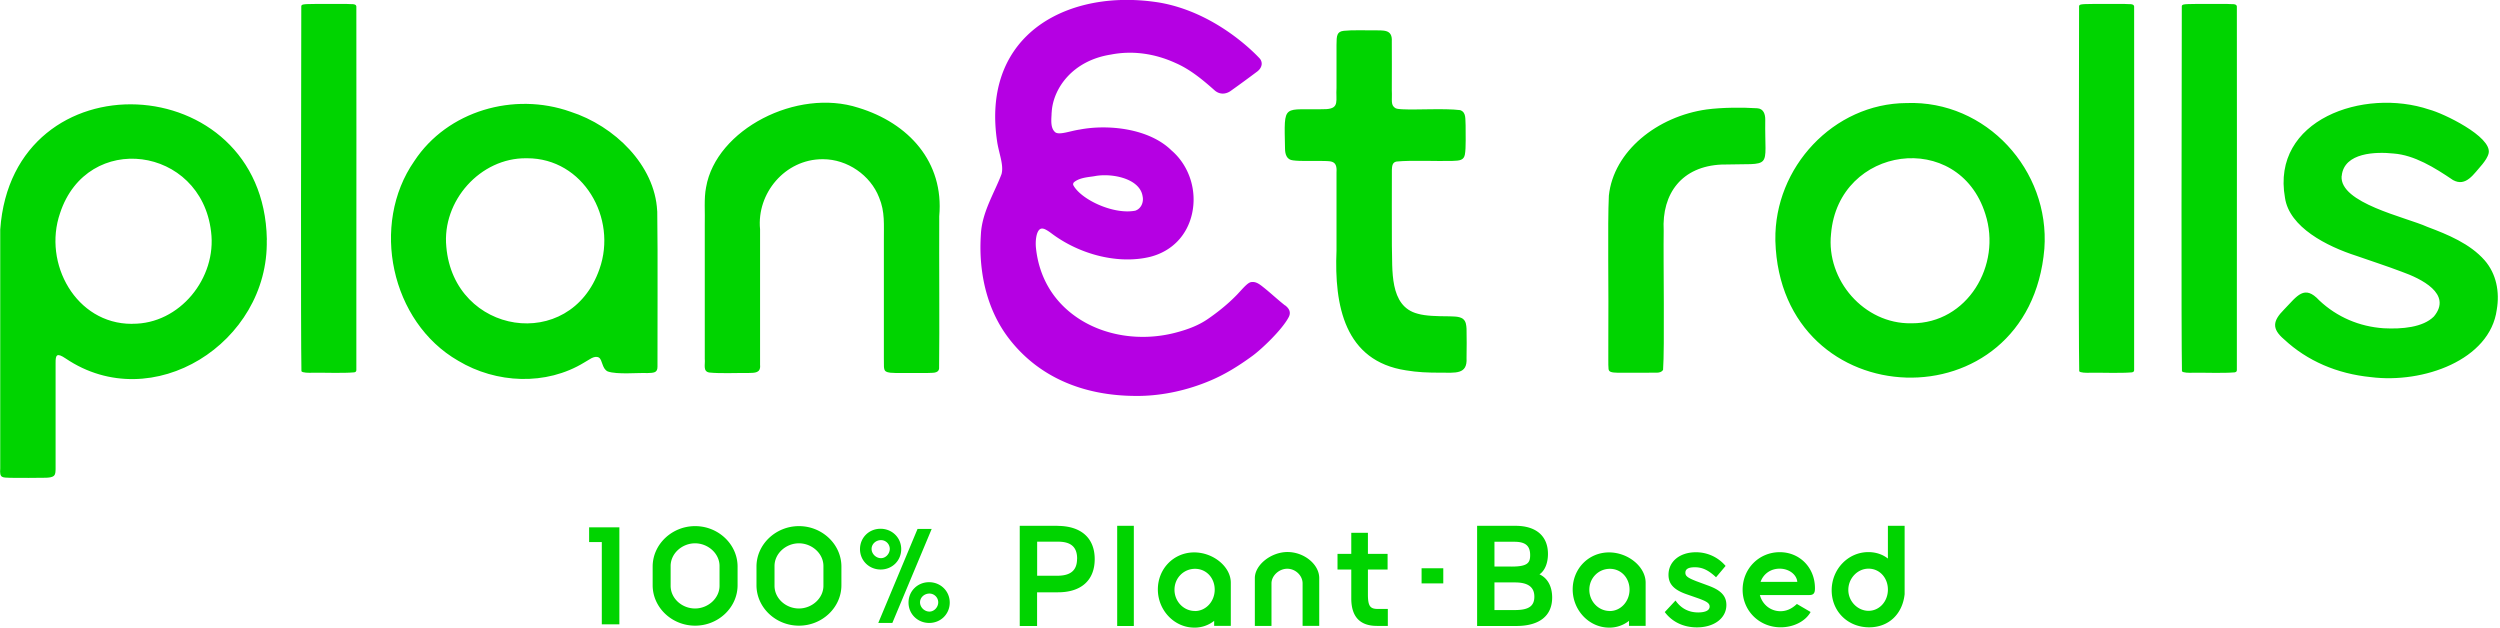
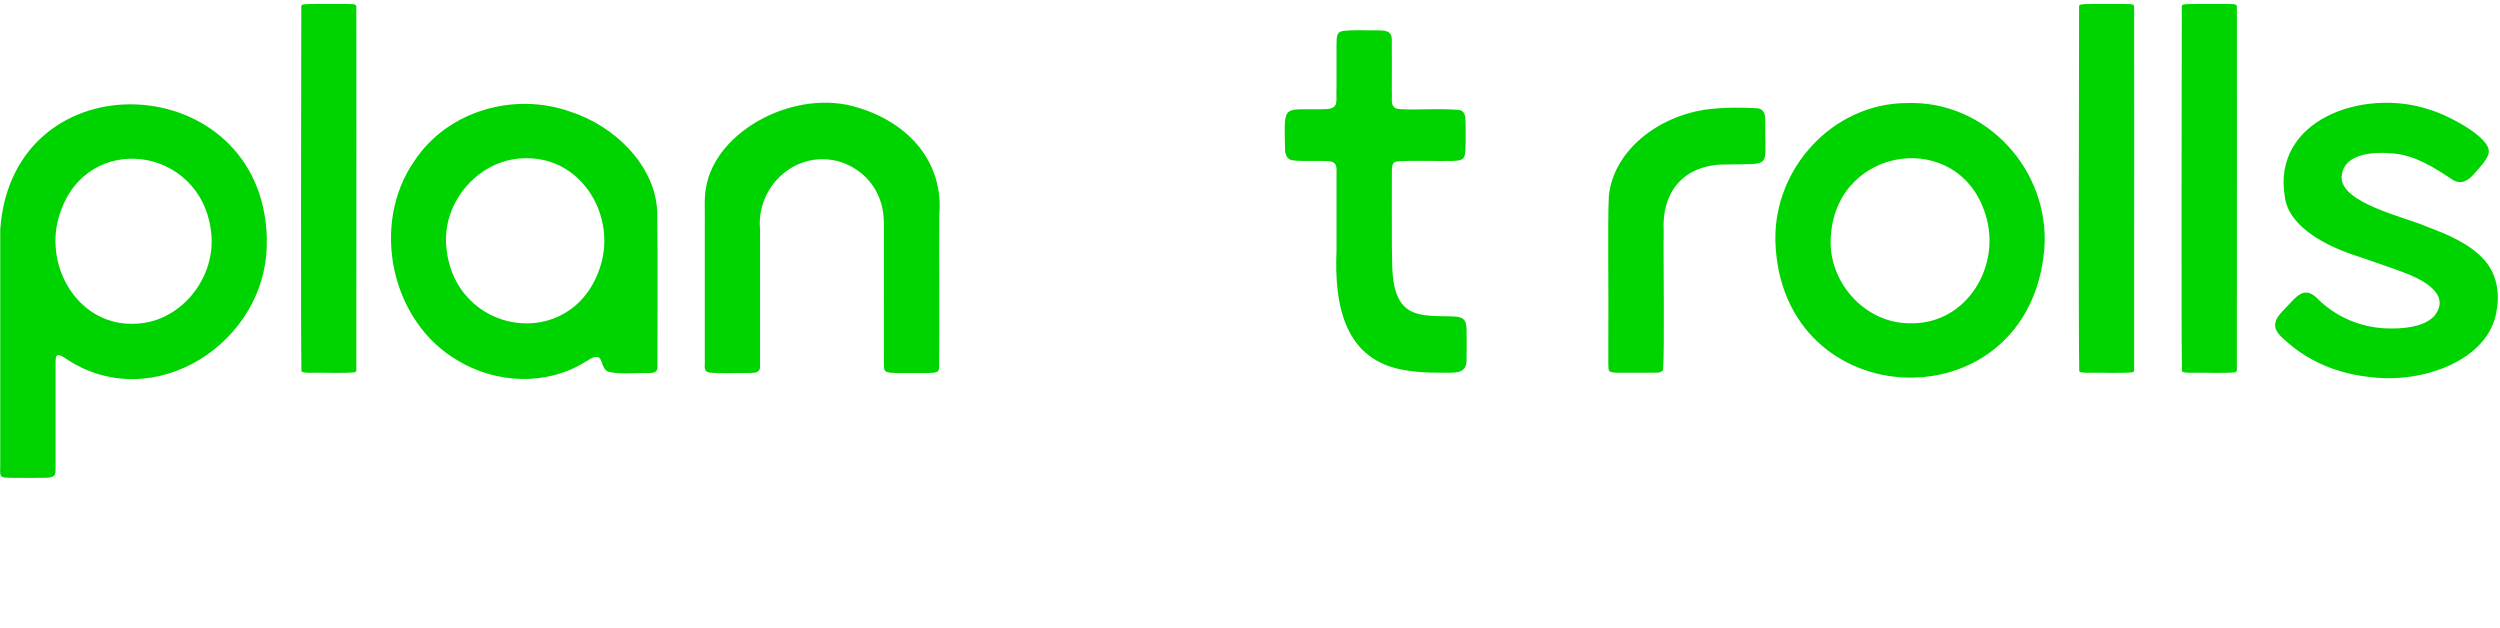
<svg xmlns="http://www.w3.org/2000/svg" width="239" height="60" fill="none">
  <g clip-path="url(#a)">
-     <path fill="#00D400" d="M56.32 51.822h1.212v7.866h1.68v-9.272H56.32zM66.454 50.297c-2.224 0-4.06 1.748-4.06 3.867v1.784c0 2.119 1.829 3.866 4.06 3.866s4.059-1.747 4.059-3.866v-1.785c0-2.118-1.83-3.866-4.06-3.866M68.788 56c0 1.197-1.1 2.171-2.342 2.171s-2.334-.952-2.334-2.171v-1.889c0-1.204 1.1-2.17 2.334-2.17s2.342.966 2.342 2.17zM76.38 50.297c-2.224 0-4.06 1.748-4.06 3.867v1.784c0 2.119 1.829 3.866 4.06 3.866s4.059-1.747 4.059-3.866v-1.785c0-2.118-1.83-3.866-4.06-3.866M78.72 56c0 1.197-1.1 2.171-2.342 2.171s-2.334-.952-2.334-2.171v-1.889c0-1.204 1.1-2.17 2.334-2.17s2.342.966 2.342 2.17zM88.818 55.658c-1.1 0-1.963.855-1.963 1.948s.87 1.948 1.977 1.948 1.963-.855 1.963-1.948-.87-1.948-1.977-1.948m.037 2.81c-.484 0-.9-.416-.9-.884s.41-.84.9-.84c.46 0 .84.379.84.84s-.387.884-.84.884M86.156 52.498c0-1.093-.87-1.948-1.978-1.948-1.107 0-1.962.855-1.962 1.948s.87 1.948 1.977 1.948 1.963-.855 1.963-1.948m-1.933.863c-.483 0-.9-.417-.9-.885s.41-.84.9-.84c.461 0 .84.379.84.84s-.386.885-.84.885M87.717 50.565l-3.754 8.989h1.345l3.762-8.989zM101.093 50.268h-3.606v9.576h1.658v-3.22h2c2.23 0 3.509-1.16 3.509-3.174s-1.301-3.175-3.569-3.175zm1.874 3.145c0 1.107-.603 1.628-1.896 1.628h-1.919v-3.257h1.993c1.249 0 1.829.52 1.829 1.629zM108.394 50.268h-1.591v9.576h1.591zM114.163 52.81c-1.947 0-3.472 1.554-3.472 3.54 0 1.984 1.562 3.65 3.487 3.65a3 3 0 0 0 1.896-.647v.483h1.591v-4.133c0-1.517-1.665-2.893-3.502-2.893m.067 5.599c-1.07 0-1.948-.907-1.948-2.03s.878-2 1.963-2c1.086 0 1.881.878 1.881 1.993s-.832 2.044-1.896 2.044zM123.086 52.773c-1.577 0-3.123 1.234-3.123 2.49v4.573h1.591V55.77c0-.73.721-1.398 1.509-1.398s1.465.654 1.465 1.398v4.066h1.591v-4.572c0-1.309-1.442-2.49-3.033-2.49M130.773 56.84v-2.394h1.881v-1.494h-1.881v-2.015h-1.591v2.015h-1.316v1.494h1.316v2.766c0 1.74.825 2.624 2.454 2.624h1.04v-1.62h-.907c-.743 0-.996-.201-.996-1.383zM137.978 54.327h-2.075v1.443h2.075zM147.175 54.907c.505-.342.81-1.063.81-1.948 0-1.71-1.13-2.691-3.1-2.691h-3.673v9.576h3.74c2.215 0 3.435-.967 3.435-2.721 0-1.063-.439-1.86-1.212-2.216m-2.677-.75h-1.628v-2.365h1.896c1.063 0 1.517.379 1.517 1.279 0 .75-.261 1.093-1.785 1.093zm-1.628 1.523h1.963c1.249 0 1.851.446 1.851 1.36s-.558 1.28-1.851 1.28h-1.963v-2.64M153.821 52.81c-1.948 0-3.472 1.554-3.472 3.54 0 1.984 1.562 3.65 3.487 3.65a3 3 0 0 0 1.896-.647v.483h1.591v-4.133c0-1.517-1.665-2.893-3.502-2.893m.067 5.599c-1.07 0-1.948-.907-1.948-2.03s.878-2 1.963-2c1.086 0 1.881.878 1.881 1.993s-.832 2.044-1.896 2.044zM163.435 56.03l-1.271-.469c-.818-.32-1.041-.49-1.041-.803 0-.223.096-.528.899-.528.707 0 1.257.253 1.963.893l.067.067.915-1.086-.052-.06a3.7 3.7 0 0 0-2.789-1.248c-1.539 0-2.617.884-2.617 2.156 0 .877.513 1.435 1.725 1.858l1.153.402c.743.275 1.055.446 1.055.773 0 .513-.765.565-1.093.565-.877 0-1.583-.357-2.104-1.048l-.067-.09-1.026 1.101.045.06c.706.907 1.777 1.405 3.026 1.405 1.658 0 2.818-.885 2.818-2.142 0-.832-.483-1.375-1.613-1.806zM170.149 52.788c-1.993 0-3.554 1.576-3.554 3.591s1.598 3.591 3.635 3.591c1.205 0 2.305-.542 2.818-1.383l.045-.081-1.309-.766-.052.044c-.476.439-.974.647-1.524.647-.937 0-1.725-.632-1.963-1.546h4.744c.483 0 .52-.32.52-.654 0-1.963-1.45-3.443-3.368-3.443zm-.015 1.576c.892 0 1.628.558 1.688 1.264h-3.51c.268-.773.974-1.264 1.822-1.264M180.483 50.268v3.13c-.505-.402-1.16-.617-1.866-.617-1.94 0-3.509 1.635-3.509 3.65s1.539 3.54 3.583 3.54c1.852 0 3.183-1.242 3.391-3.168v-6.535h-1.599m0 6.096c0 1.138-.818 2.03-1.851 2.03s-1.933-.9-1.933-2 .87-2.03 1.933-2.03 1.851.878 1.851 2" />
-     <path fill="#B500E3" d="M122.847 29.197c-.379-.297-.721-.595-1.048-.877-.334-.29-.676-.588-1.063-.893-.446-.356-.729-.512-1.115-.46-.275.037-.595.371-1.086.907-.111.119-.215.238-.312.334-.981 1.011-2.06 1.814-2.788 2.312-.811.55-1.77.952-3.093 1.294-3.324.855-6.855.29-9.435-1.502-2.231-1.546-3.569-3.821-3.866-6.58-.075-.676.022-1.539.35-1.799.074-.06.2-.126.438-.045.216.082.476.26.676.41 2.789 2.104 6.506 2.98 9.465 2.252 2.052-.528 3.502-2.015 3.978-4.074.52-2.246-.253-4.64-1.956-6.097-2.148-2.111-6.059-2.513-8.78-1.992-.298.044-.588.111-.87.178-.625.149-1.212.283-1.465.074-.431-.364-.386-1.055-.349-1.665q.001-.136.015-.26c.133-2.238 1.962-4.915 5.65-5.495 2.037-.401 4.179-.119 6.201.81 1.427.618 2.669 1.674 3.725 2.61.431.38.989.41 1.494.082a123 123 0 0 0 2.603-1.903c.304-.246.386-.506.401-.677a.76.76 0 0 0-.216-.58c-.684-.728-4.356-4.416-9.568-5.316-5.086-.818-9.829.372-12.692 3.197-2.46 2.424-3.435 5.889-2.825 10.023.052.394.149.78.238 1.16.178.728.35 1.42.193 2.014-.2.536-.446 1.071-.684 1.591-.587 1.294-1.197 2.625-1.286 4.104-.03.476-.052.997-.045 1.525.03 2.32.535 5.68 2.751 8.542 2.766 3.57 6.967 5.45 12.164 5.45h.267c2.268-.03 4.632-.542 6.841-1.487 1.271-.542 2.535-1.286 3.977-2.342.848-.617 2.833-2.483 3.472-3.71.313-.602-.171-.981-.349-1.122zm-20.252-11.643.015-.037s.029-.067.059-.09c.439-.371 1.063-.46 1.673-.542a7 7 0 0 0 .387-.06c1.1-.193 2.721-.007 3.695.7q.7.512.81 1.248c.112.498-.097 1.16-.699 1.368a4 4 0 0 1-.758.067c-2.015 0-4.513-1.293-5.16-2.49a.2.2 0 0 1-.015-.164z" />
    <path fill="#00D400" d="M25.502 22.93c.215 9.828-10.944 16.936-19.227 11.338-.848-.573-.967-.342-.96.423v10.164c-.014.245 0 .476-.163.632-.193.163-.498.171-.758.186-.825.022-2.52.015-3.383.007-.803-.037-1.063.052-.989-.9V21.949C1.19 5.219 25.197 6.476 25.51 22.855v.074zm-12.848 8.022c4.528.044 8.09-4.387 7.524-8.81-.959-8.18-11.844-9.659-14.438-1.763-1.658 4.81 1.531 10.58 6.847 10.58h.075zM33.844 35.599c-1.145.096-2.84.014-4.037.037-.268.007-.9.014-.99-.149-.073-3.554-.029-26.9-.014-34.915.03-.096.097-.126.216-.148.186-.037.535-.037 1.063-.045h3.1c.327.045.848-.074.885.23.015 2.744 0 21.614 0 27.845v6.929c-.008.126-.052.178-.208.215h-.023zM62.833 20.2c.066 4.008.007 12.432.022 14.87 0 .58-.372.573-.967.595-.884-.044-2.892.164-3.792-.156-.565-.275-.483-1.108-.847-1.33-.468-.231-.967.26-1.383.468-3.658 2.245-8.431 2.022-12.06-.156-6.446-3.703-8.423-13.034-4.193-19.1 3.16-4.796 9.517-6.625 14.915-4.714 4.23 1.36 8.074 5.122 8.297 9.472v.044zM50.32 15.13c-4.402-.052-8.082 4.082-7.651 8.469.721 8.401 11.836 10.178 14.64 2.126 1.732-4.87-1.547-10.602-6.915-10.595zM78.617 15.22c-3.569.007-6.29 3.263-5.955 6.698v12.96c.081.795-.499.765-1.116.78-1.122-.015-2.691.067-3.74-.045-.639-.104-.371-.78-.43-1.3V21.56c.036-1.316-.09-2.58.126-3.658.951-5.516 8.676-9.516 14.572-7.598 4.788 1.465 8.186 5.167 7.718 10.364-.023 4.297.037 10.691-.015 14.565-.067.506-.714.387-1.1.424-.818 0-2.239.007-3.056 0-.32-.022-.714.015-.974-.178-.194-.179-.134-.58-.149-1.25V22.996c-.015-1.51.126-2.728-.46-4.126-.826-2.12-3.027-3.643-5.347-3.65zM139.881 30.506c.268.215.298.587.32.921.022.751.015 1.978 0 2.803.097 1.606-1.086 1.39-2.498 1.398-1.197 0-2.194-.037-3.294-.223-5.859-.892-6.862-6.17-6.639-11.45v-7.487c.089-1.241-.625-1.04-1.614-1.085-.766-.015-1.806.045-2.535-.052-.61-.052-.766-.58-.773-1.108-.089-4.535-.268-3.65 3.955-3.792 1.279-.082.885-.832.967-2.03V4.305c0-.922.044-1.286.699-1.36.884-.09 1.888-.03 2.788-.045.981.022 1.873-.142 1.799 1.063.015 1.078 0 3.256 0 4.691.052.945-.149 1.413.379 1.703.179.067.394.074.617.09 1.398.073 4.03-.105 5.532.08.609.202.483.849.528 1.458-.015.796.059 2.134-.075 2.818-.111.49-.446.565-1.182.58-1.509.045-3.866-.082-5.346.06-.408.074-.431.446-.446.802-.015 1.428 0 5.458 0 7.242.082 2.223-.297 5.8 2.476 6.506.766.223 1.896.238 2.863.245.498.022 1.07-.022 1.449.238l.038.03zM164.572 15.732c-3.762.171-5.717 2.736-5.524 6.328-.044 2.84.097 11.226-.059 13.308-.275.394-.796.216-1.48.268h-2.803c-.669-.015-.892-.075-.929-.357-.045-.394-.008-1.331-.022-2.595.044-4.87-.082-11.22.052-13.978.446-4.245 4.609-7.583 9.368-8.245 1.472-.193 3.397-.2 4.803-.112.617.03.788.566.78 1.108-.074 4.892.855 4.134-4.119 4.275zM169.725 22.952c-.112-6.945 5.554-13.064 12.543-13.1 7.606-.283 13.717 6.423 13.174 13.918-1.427 16.959-25.234 16.156-25.717-.737v-.081m13.033 7.955c5.324.022 8.625-5.554 7.041-10.446-2.55-8.126-14.037-6.558-14.751 1.888-.483 4.432 3.168 8.625 7.644 8.558h.074zM203.799 35.599c-1.145.096-2.84.014-4.037.037-.267.007-.899.014-.989-.149-.074-3.554-.029-26.9-.014-34.915.029-.096.096-.126.215-.148.186-.037.535-.037 1.063-.045h3.101c.327.045.847-.074.884.23.015 2.744 0 21.614 0 27.845v6.929c-.007.126-.052.178-.208.215h-.022zM213.621 35.599c-1.145.096-2.841.014-4.038.037-.267.007-.899.014-.988-.149-.075-3.554-.03-26.9-.015-34.915.029-.096.096-.126.215-.148.186-.037.536-.037 1.064-.045h3.1c.327.045.847-.074.885.23.015 2.744 0 21.614 0 27.845v6.929c-.008.126-.052.178-.209.215h-.022zM223.859 16.825c-.216 2.595 6.126 3.926 8.193 4.863 1.963.736 4.074 1.606 5.472 3.19 1.138 1.3 1.457 3.048 1.167 4.728-.647 4.818-7.041 7.085-12.044 6.446-3.22-.32-6.075-1.547-8.283-3.606-1.219-1.033-1.078-1.777-.007-2.855 1.271-1.316 1.94-2.416 3.368-.87 1.688 1.591 3.836 2.506 6.163 2.662 1.733.09 3.748-.075 4.796-1.13 1.792-2.164-1.242-3.621-3.078-4.275-1.405-.536-2.915-1.019-4.327-1.517-2.848-.915-6.417-2.736-6.833-5.546-1.338-7.473 7.524-10.55 13.792-8.44 1.301.335 5.992 2.573 5.68 4.164-.089.387-.349.744-.602 1.064-.825.922-1.561 2.2-2.811 1.509-1.776-1.205-3.702-2.387-5.68-2.535-1.702-.179-4.699-.097-4.952 2.096v.052z" />
  </g>
  <defs>
    <clipPath id="a">
      <path fill="#fff" d="M0 0h238.788v60H0z" />
    </clipPath>
  </defs>
</svg>